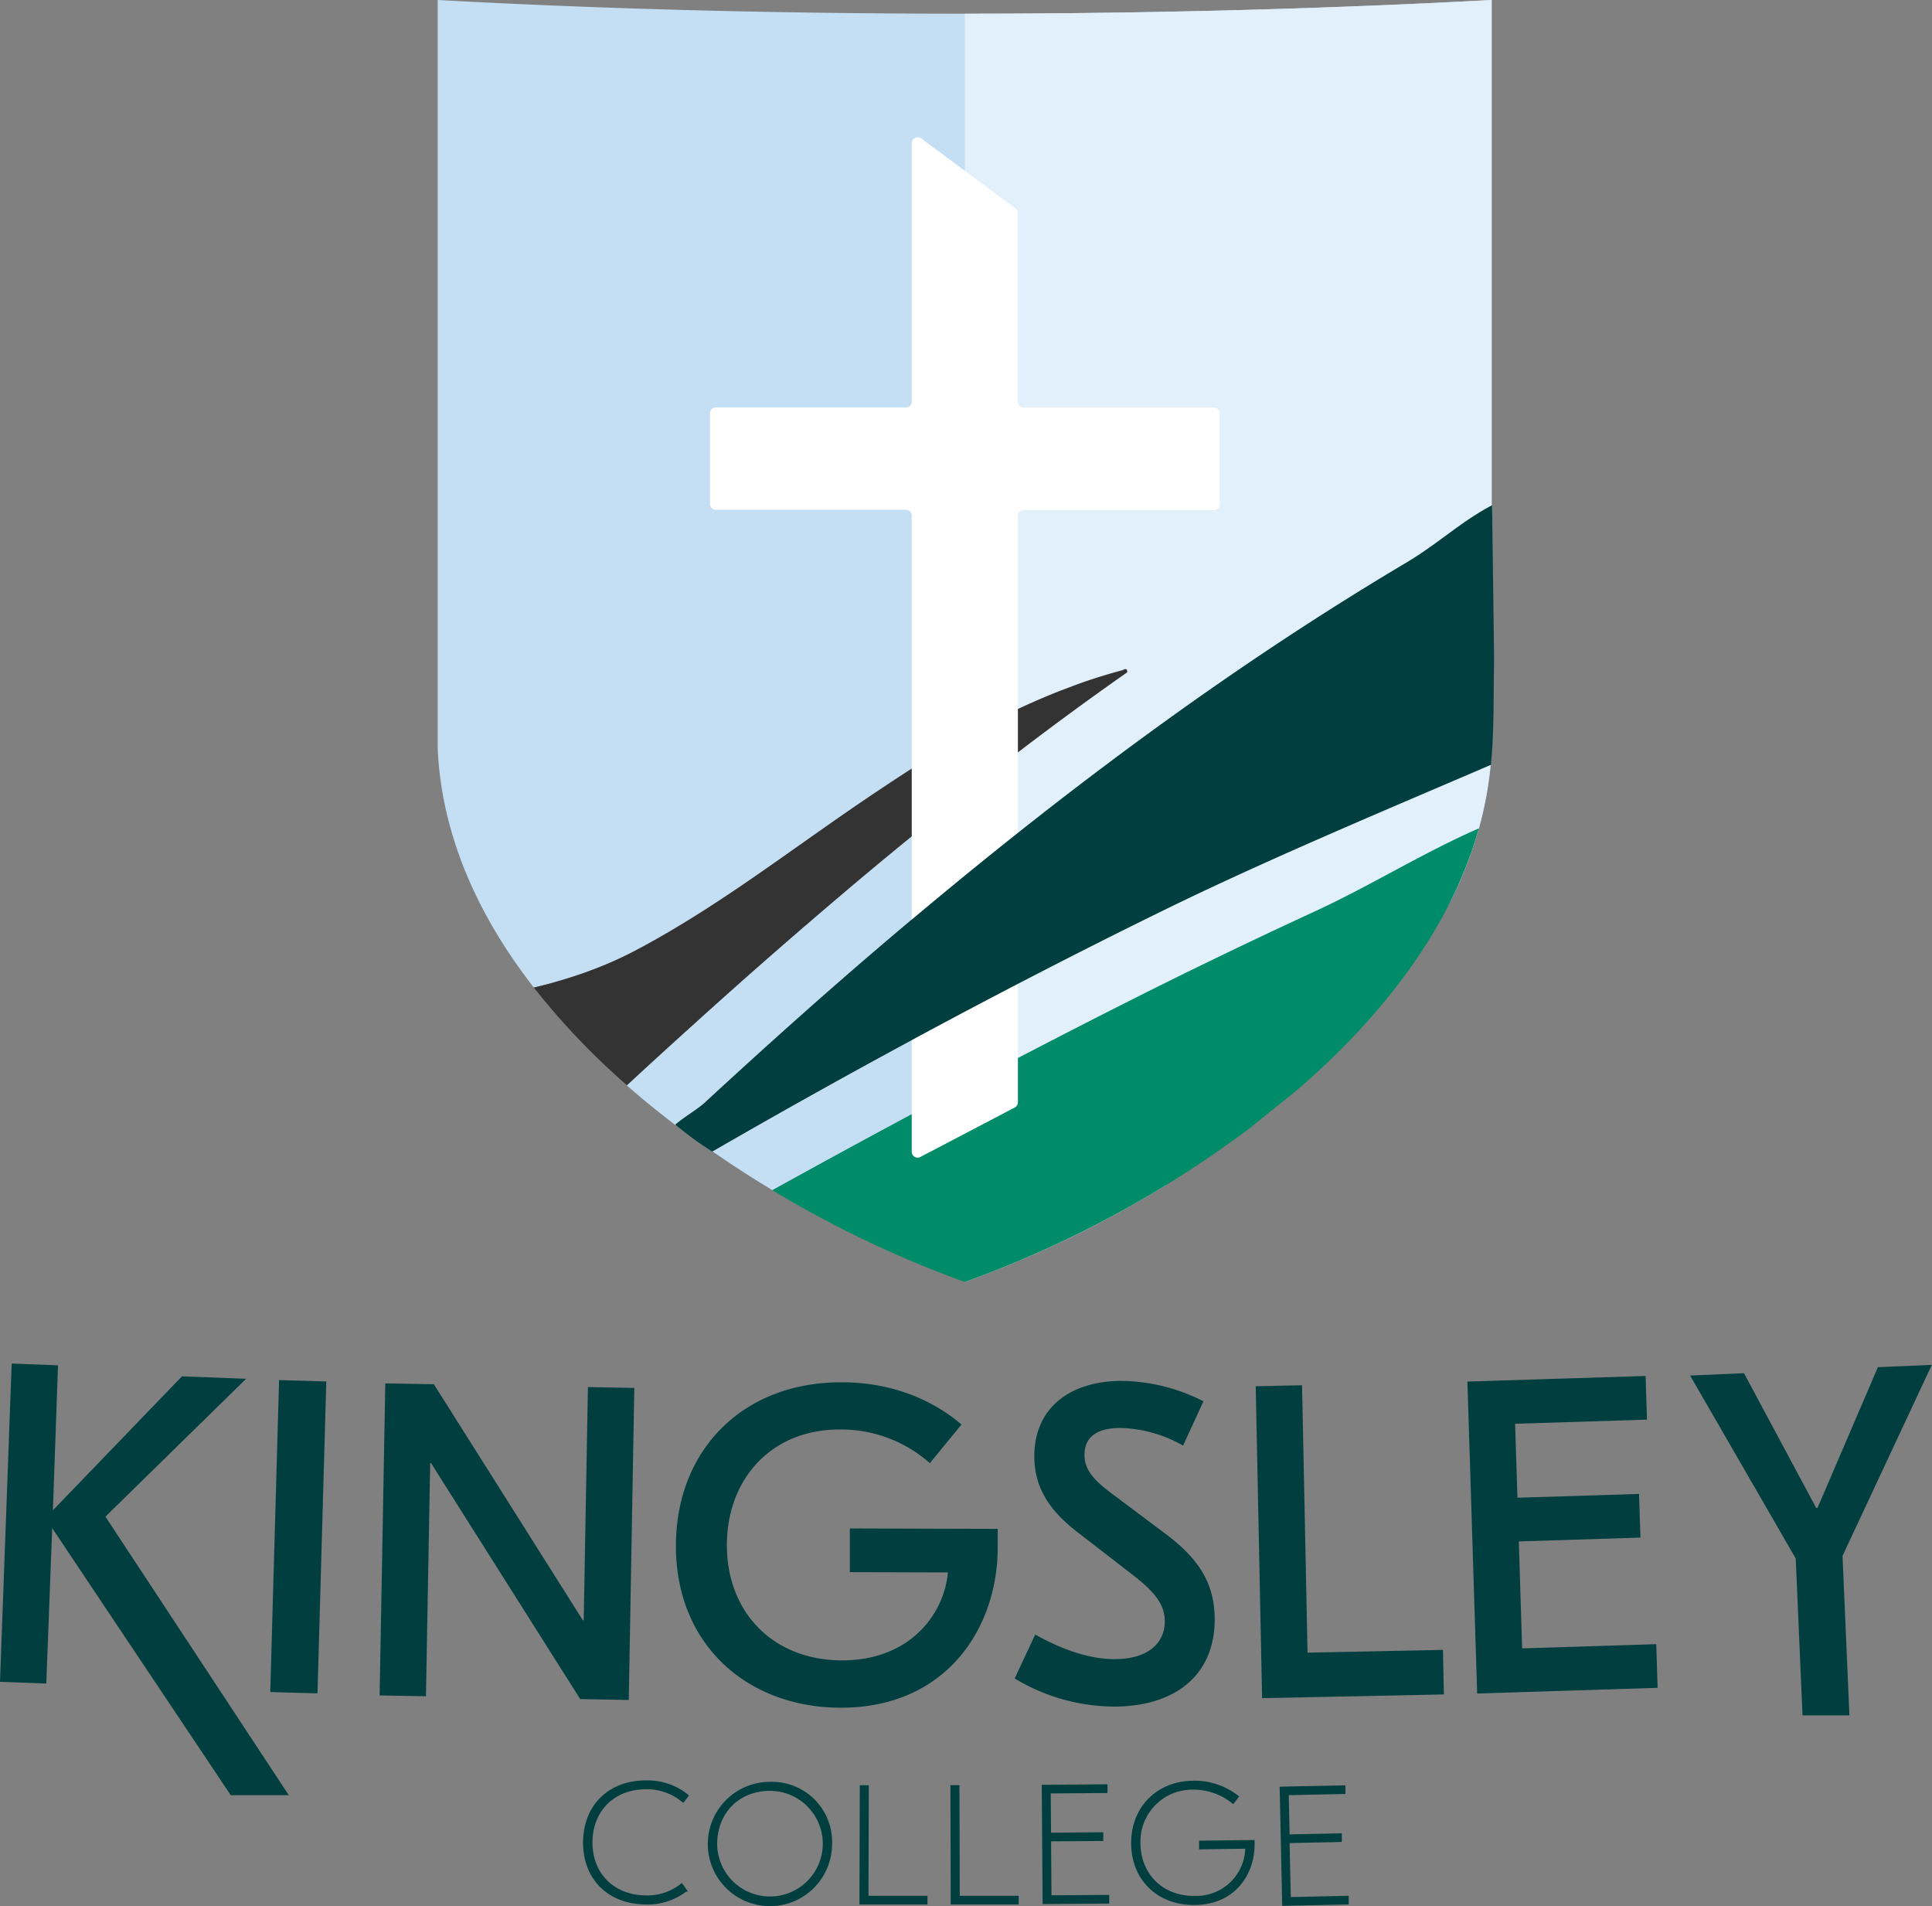
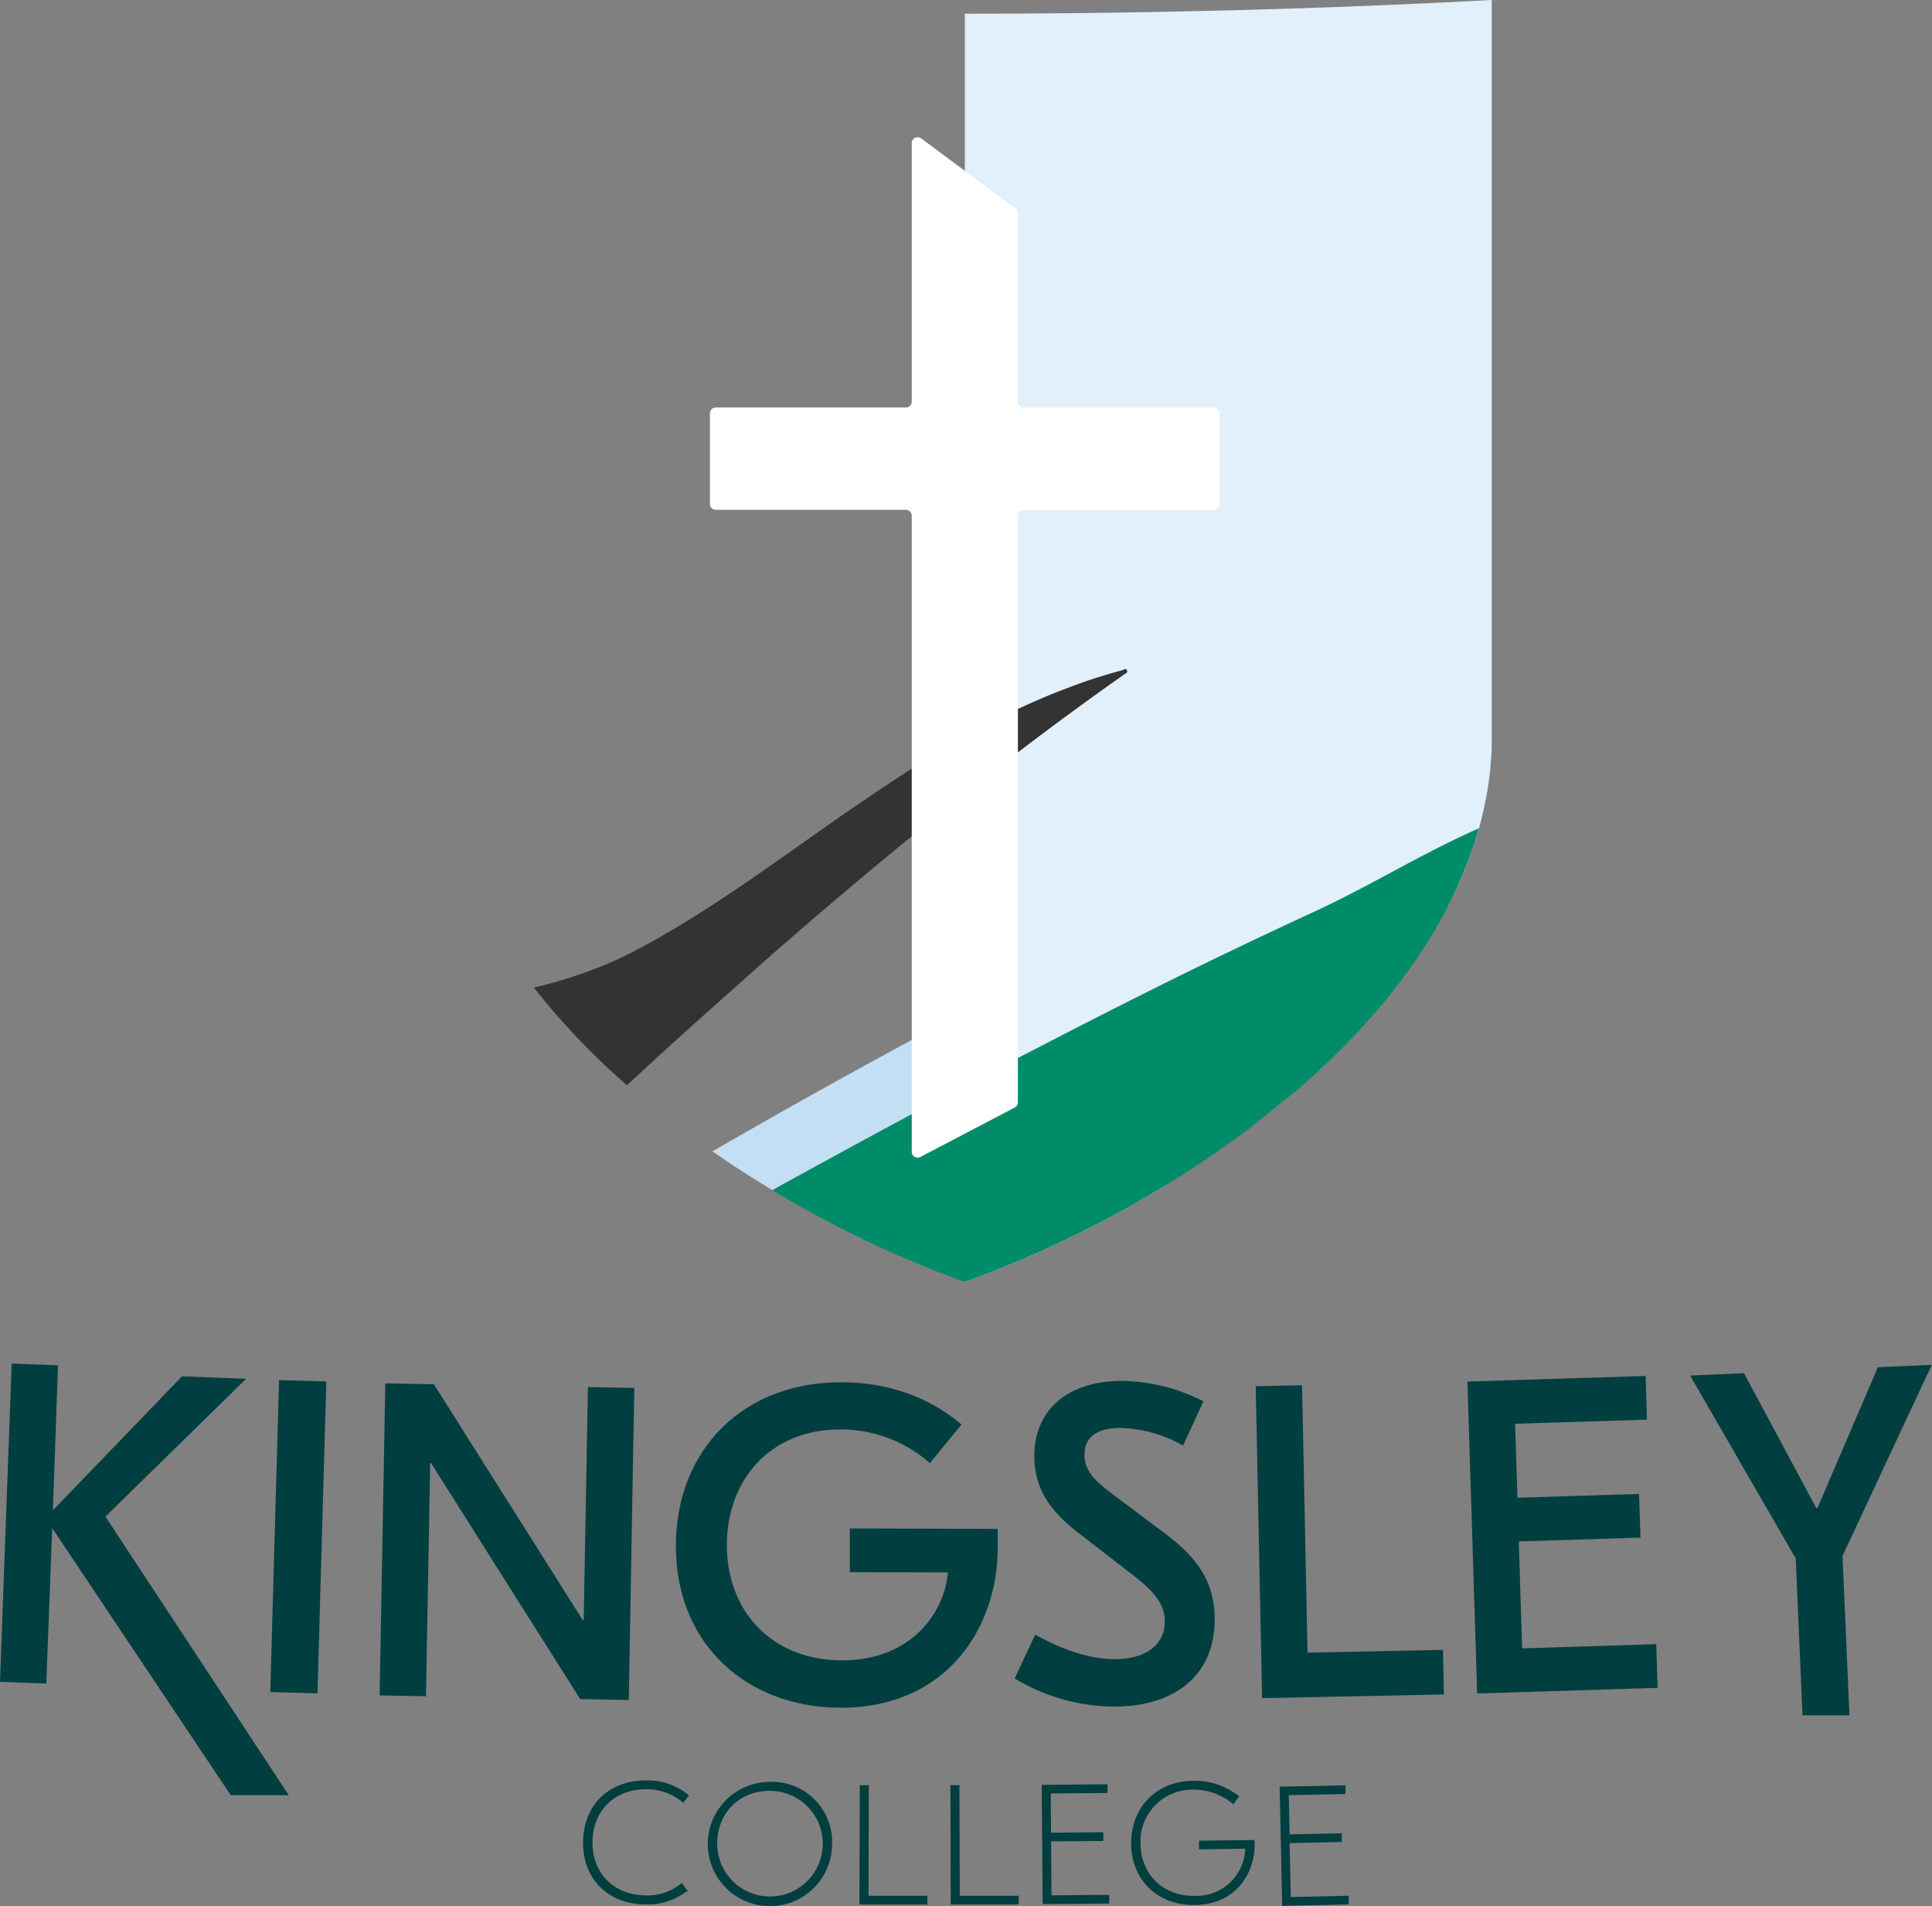
<svg xmlns="http://www.w3.org/2000/svg" id="Layer_1" data-name="Layer 1" viewBox="0 0 411.98 406.41">
  <rect x="0" y="0" width="411.98" height="406.41" fill="#808080" stroke="none" />
  <defs>
    <style>.cls-1,.cls-2,.cls-9{fill:#013e3f;}.cls-2{stroke:#013e3f;stroke-miterlimit:10;stroke-width:0.5px;}.cls-3,.cls-4{fill:#c4def4;}.cls-3,.cls-5,.cls-6,.cls-7,.cls-9{fill-rule:evenodd;}.cls-5{fill:#e1f0fb;}.cls-6{fill:#333;}.cls-7{fill:#008c68;}.cls-8{fill:#fff;}</style>
  </defs>
  <title>Kingsley Master Logo</title>
  <path class="cls-1" d="M94.92,406.3,56.85,349.36,55.59,382.5l-9.87-.37,2.49-67.86,9.88.38L57,345.56,84.52,317l13.68.52-30,29.39L107.3,406.3Z" transform="translate(-45.72 -23.55)" />
  <path class="cls-1" d="M113.42,384.59l-10.07-.28,1.88-66.51,10.07.29Z" transform="translate(-45.72 -23.55)" />
  <path class="cls-1" d="M179.8,386l-10.36-.19-31.8-50.3h-.19l-.9,49.7-9.88-.18,1.21-66.53,10.36.19L170,369h.19l.9-49.71,9.89.18Z" transform="translate(-45.72 -23.55)" />
  <path class="cls-1" d="M258.47,349.52v4c0,17.11-10.93,34.19-33.55,34.13-20-.06-35.13-13.59-35.07-34.6.06-20.43,14.35-34.84,35.35-34.78,11.32,0,19.86,4.14,25.55,9L244,335.51a28.53,28.53,0,0,0-19.28-7.18c-14.54,0-24,10.58-24,24.65,0,14.25,9.73,24.54,24.55,24.58,14.55,0,21.8-9.92,22.58-18.75l-20.91-.06,0-9.32Z" transform="translate(-45.72 -23.55)" />
  <path class="cls-1" d="M302.34,322.32,298,331.77A28.31,28.31,0,0,0,284.53,328c-5.32.05-7.58,2.26-7.55,5.78,0,3,1.77,5.11,5.31,7.83l12,9c6.9,5.16,10.37,10.35,10.45,17.95.12,12.17-8.46,18.72-21.1,18.85a41.38,41.38,0,0,1-21.55-6l4.38-9.36c4.3,2.42,10.7,5.31,17.16,5.24,7.13-.07,10.51-3.62,10.47-8.09,0-3.7-2.35-6.44-7.14-10.1l-11.4-8.82c-5.74-4.41-9.22-9.22-9.28-16.06-.1-9.79,6.77-16.14,18.46-16.25A39.29,39.29,0,0,1,302.34,322.32Z" transform="translate(-45.72 -23.55)" />
  <path class="cls-1" d="M324.54,375.91l28.88-.59.19,9.5-38.76.79-1.36-66.5,9.88-.21Z" transform="translate(-45.72 -23.55)" />
  <path class="cls-1" d="M398.9,374.1l.29,9.31-38.48,1.21-2.08-66.51,38-1.19.29,9.31-28.12.88.5,15.77,25.93-.81.3,9.31-25.94.82.71,22.8Z" transform="translate(-45.72 -23.55)" />
  <path class="cls-1" d="M438.62,355.28l1.47,34h-10l-1.45-33.45-22.52-39,11.49-.5L433,345.05h.29l12.87-30,11.5-.5Z" transform="translate(-45.72 -23.55)" />
  <path class="cls-2" d="M170.31,416.16c.13-7.65,5.38-12.9,13.5-12.76a13.34,13.34,0,0,1,8.49,3l-.92,1.19a11.9,11.9,0,0,0-7.63-2.8c-7.09-.12-11.83,4.64-11.94,11.37s4.46,11.64,11.54,11.76a11.82,11.82,0,0,0,7.73-2.54l.87,1.23a13.3,13.3,0,0,1-8.59,2.74C175.25,429.24,170.18,423.81,170.31,416.16Z" transform="translate(-45.72 -23.55)" />
  <path class="cls-2" d="M222.9,416.83A13,13,0,1,1,210,403.71,12.56,12.56,0,0,1,222.9,416.83Zm-24.5-.23A11.51,11.51,0,1,0,210,405.13C203.35,405.07,198.47,409.8,198.4,416.6Z" transform="translate(-45.72 -23.55)" />
  <path class="cls-2" d="M230.67,428l12.57,0v1.36l-14,0,.07-24.93h1.42Z" transform="translate(-45.72 -23.55)" />
  <path class="cls-2" d="M250.13,428l12.57,0v1.35l-14,0-.06-24.93h1.42Z" transform="translate(-45.72 -23.55)" />
  <path class="cls-2" d="M282,427.81v1.35l-13.7.1-.19-24.92,13.53-.11v1.36l-12.11.09.07,8.87,11.14-.09v1.36l-11.14.08.09,12Z" transform="translate(-45.72 -23.55)" />
  <path class="cls-2" d="M313,416.11v.6c.08,5.81-3.63,12.63-12.46,12.75-7.76.11-13.25-5.11-13.36-12.73s5.22-13.15,12.91-13.26a14.79,14.79,0,0,1,9.52,3.14l-.94,1.26a13.4,13.4,0,0,0-8.59-3,11.3,11.3,0,0,0-11.41,11.82c.1,6.55,4.83,11.43,11.85,11.33a10.68,10.68,0,0,0,11-10.56l-9.86.14,0-1.35Z" transform="translate(-45.72 -23.55)" />
  <path class="cls-2" d="M333.07,428l0,1.35-13.69.29-.53-24.91,13.52-.28,0,1.35-12.09.25.19,8.86,11.13-.23,0,1.35-11.14.24.26,12Z" transform="translate(-45.72 -23.55)" />
  <path class="cls-3" d="M252,296.88h0l.06,0a2.19,2.19,0,0,1-.38-.09Z" transform="translate(-45.72 -23.55)" />
  <path class="cls-4" d="M294.47,217.34C262.32,233,228.66,251.09,197.7,269l-.08-.05,0,.07c4.23,2.93,8.52,5.71,12.83,8.3q18.79-10.36,37.86-20.54t38.49-19.93q19.38-9.72,39.06-18.84c12.19-5.63,23.07-12.51,35.24-17.85a78.31,78.31,0,0,0,2.51-13.51C341.36,196.22,316.2,206.73,294.47,217.34Z" transform="translate(-45.72 -23.55)" />
-   <path class="cls-4" d="M234.13,224.69C269.29,194.75,306,167,345.8,143.39c6.3-3.74,11.55-8.69,18-12.06V23.55c-35,1.88-72.82,2.92-112.37,2.92s-77.41-1-112.37-2.92V183.38c.91,18.68,8.82,35.72,20.49,50.72,1.39-.34,2.77-.67,4.14-1.06,2-.57,4-1.18,6-1.87s3.94-1.44,5.88-2.27,3.88-1.76,5.79-2.77c4.21-2.22,8.3-4.62,12.32-7.13s8-5.13,11.87-7.81,7.78-5.42,11.65-8.15,7.74-5.46,11.65-8.13q4.14-2.82,8.32-5.56t8.45-5.33q4.28-2.6,8.66-5t8.93-4.52q2.65-1.24,5.35-2.37c1.79-.76,3.61-1.47,5.43-2.14s3.67-1.31,5.52-1.9,3.73-1.14,5.62-1.65a1.85,1.85,0,0,1,.38-.18.55.55,0,0,1,.31,0,.28.28,0,0,1,.19.19,1.25,1.25,0,0,1,.05.48q-5.85,4.08-11.6,8.31t-11.43,8.55q-5.67,4.32-11.26,8.75t-11.14,8.92c-5.11,4.14-10.35,8.49-15.64,13s-10.62,9.08-15.91,13.72-10.56,9.34-15.7,14q-7.18,6.5-14,12.79c3.33,2.92,6.78,5.72,10.3,8.41,1.65-1.36,4.85-3.39,6.12-4.56C208.41,247.18,221.12,235.77,234.13,224.69Z" transform="translate(-45.72 -23.55)" />
  <path class="cls-5" d="M251.46,26.47h0V296.88h0a230.85,230.85,0,0,0,42.8-20.61c4.15-8,11.53-13.45,19.45-18.27,1-.84,2.08-1.65,3.14-2.45,6.35-5.44,13-10.57,19.42-15.87,2.14-2.07,4.56-4,6.49-6.22,4.47-5.27,7.3-11.68,11.83-16.92l0,0a81.27,81.27,0,0,0,9.22-33.19V23.55C328.87,25.43,291,26.47,251.46,26.47Z" transform="translate(-45.72 -23.55)" />
-   <path class="cls-6" d="M209.1,228.15c5.29-4.64,10.63-9.24,15.91-13.72s10.53-8.83,15.64-13q5.53-4.5,11.14-8.92t11.26-8.75q5.67-4.33,11.43-8.55t11.6-8.31a1.25,1.25,0,0,0-.05-.48.28.28,0,0,0-.19-.19.55.55,0,0,0-.31,0,1.85,1.85,0,0,0-.38.18q-2.83.77-5.62,1.65T274,170c-1.82.67-3.64,1.38-5.43,2.14s-3.58,1.54-5.35,2.37q-4.55,2.13-8.93,4.52t-8.66,5q-4.27,2.59-8.45,5.33t-8.32,5.56c-3.91,2.67-7.78,5.4-11.65,8.13s-7.74,5.47-11.65,8.15-7.85,5.3-11.87,7.81-8.11,4.91-12.32,7.13q-2.87,1.51-5.79,2.77c-1.94.83-3.9,1.58-5.88,2.27s-4,1.3-6,1.87c-1.37.39-2.75.72-4.14,1.06a153.35,153.35,0,0,0,19.85,20.82q6.76-6.28,14-12.79C198.54,237.49,203.8,232.8,209.1,228.15Z" transform="translate(-45.72 -23.55)" />
+   <path class="cls-6" d="M209.1,228.15c5.29-4.64,10.63-9.24,15.91-13.72s10.53-8.83,15.64-13q5.53-4.5,11.14-8.92t11.26-8.75q5.67-4.33,11.43-8.55t11.6-8.31a1.25,1.25,0,0,0-.05-.48.28.28,0,0,0-.19-.19.55.55,0,0,0-.31,0,1.85,1.85,0,0,0-.38.18q-2.83.77-5.62,1.65T274,170c-1.82.67-3.64,1.38-5.43,2.14s-3.58,1.54-5.35,2.37q-4.55,2.13-8.93,4.52t-8.66,5q-4.27,2.59-8.45,5.33t-8.32,5.56c-3.91,2.67-7.78,5.4-11.65,8.13s-7.74,5.47-11.65,8.15-7.85,5.3-11.87,7.81-8.11,4.91-12.32,7.13q-2.87,1.51-5.79,2.77c-1.94.83-3.9,1.58-5.88,2.27s-4,1.3-6,1.87c-1.37.39-2.75.72-4.14,1.06a153.35,153.35,0,0,0,19.85,20.82q6.76-6.28,14-12.79Z" transform="translate(-45.72 -23.55)" />
  <path class="cls-7" d="M325.82,218q-19.68,9.07-39.06,18.84t-38.49,19.93q-19.07,10.14-37.86,20.54a233.14,233.14,0,0,0,37.79,18.36L247,295.2l1.23.49c1,.37,2,.73,2.94,1.07a2.19,2.19,0,0,0,.38.09,234.44,234.44,0,0,0,60.53-32.65l4.36-3.54c2-1.59,4-3.19,6-4.81,17.9-15.47,32.66-34.28,38.62-55.68C348.89,205.51,338,212.39,325.82,218Z" transform="translate(-45.72 -23.55)" />
  <path class="cls-8" d="M262.28,68,242.14,53.05a1.26,1.26,0,0,0-2,1v55.12a1.25,1.25,0,0,1-1.26,1.26H198.36a1.25,1.25,0,0,0-1.25,1.25V131a1.25,1.25,0,0,0,1.25,1.25h40.52a1.25,1.25,0,0,1,1.26,1.26V269.12a1.25,1.25,0,0,0,1.83,1.11l20.14-10.55a1.26,1.26,0,0,0,.67-1.11v-125a1.25,1.25,0,0,1,1.26-1.26h40.52a1.25,1.25,0,0,0,1.25-1.25V111.69a1.25,1.25,0,0,0-1.25-1.25H264a1.25,1.25,0,0,1-1.26-1.26V69A1.28,1.28,0,0,0,262.28,68Z" transform="translate(-45.72 -23.55)" />
-   <path class="cls-9" d="M364.32,163.8l-.43-32.53c-6.47,3.38-11.72,8.32-18,12.06-39.77,23.59-76.51,51.36-111.67,81.3-13,11.08-25.73,22.5-38.28,34.09-1.41,1.29-4.79,3.29-6.19,4.61a69.89,69.89,0,0,0,7.86,5.74c31-17.92,64.8-36.08,96.94-51.78,21.74-10.62,46.89-21.13,69.11-30.68a1.48,1.48,0,0,1,0-.21C364.32,179.87,364.18,172.5,364.32,163.8Z" transform="translate(-45.72 -23.55)" />
</svg>